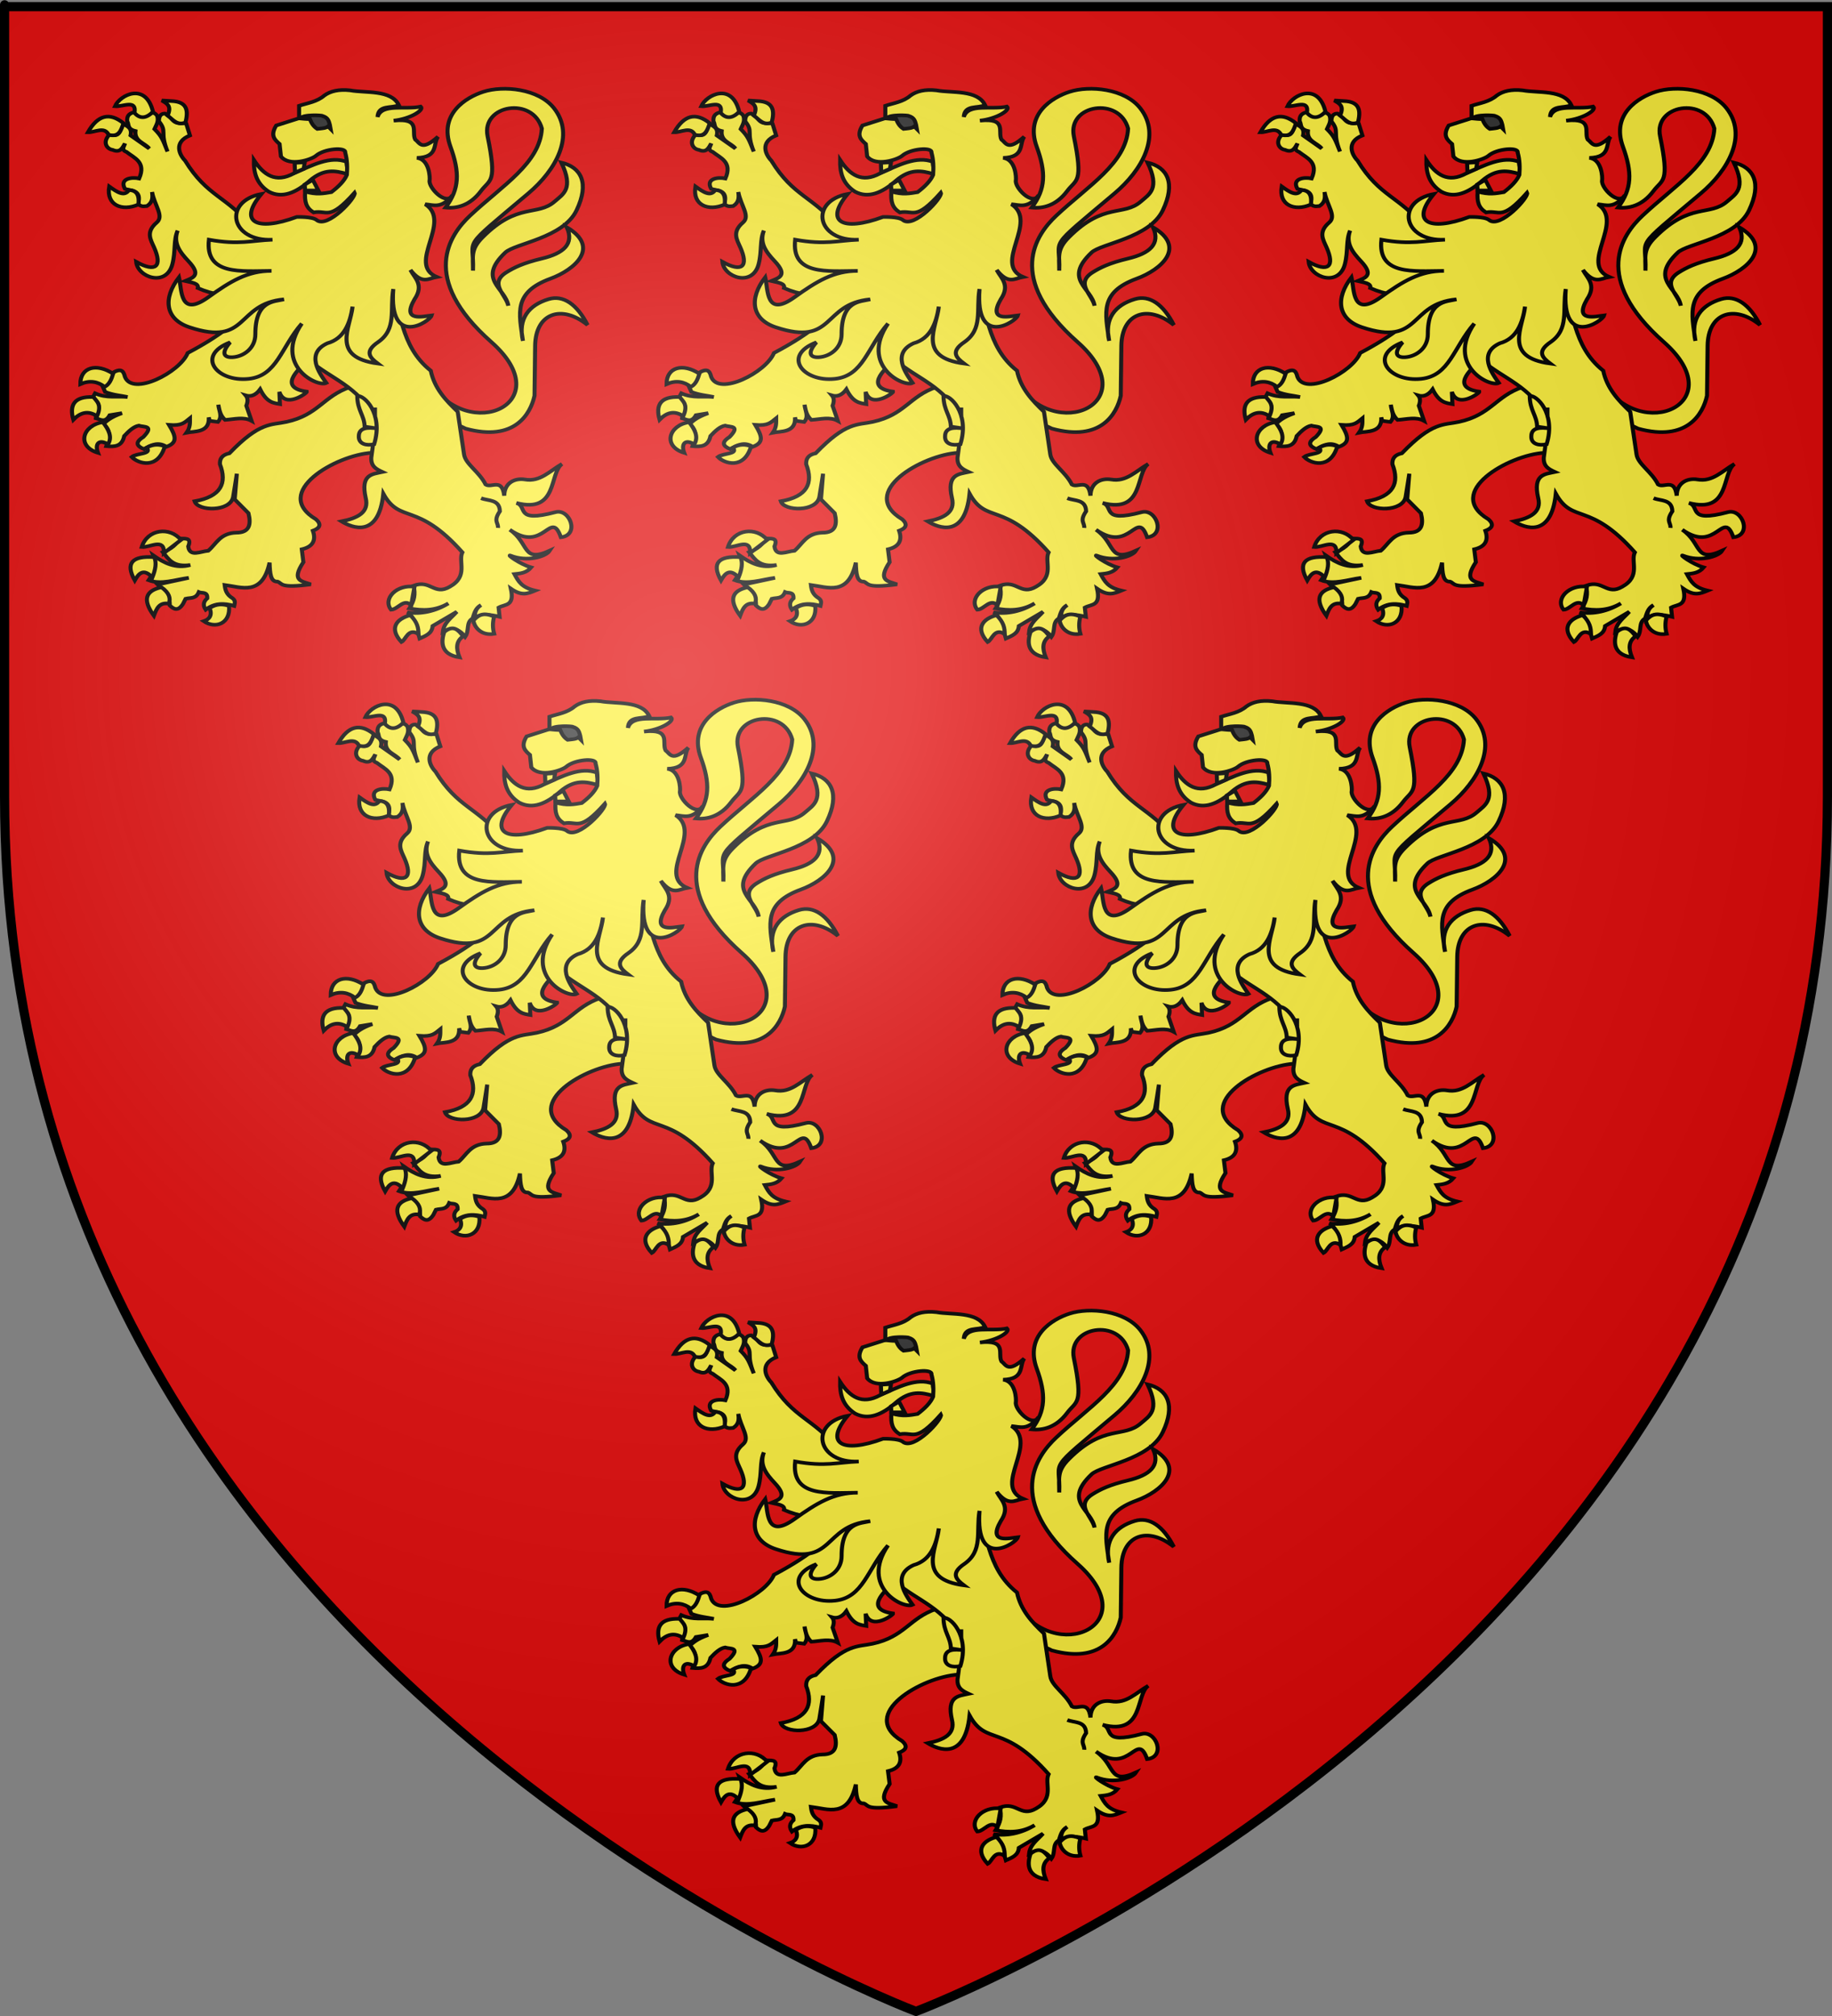
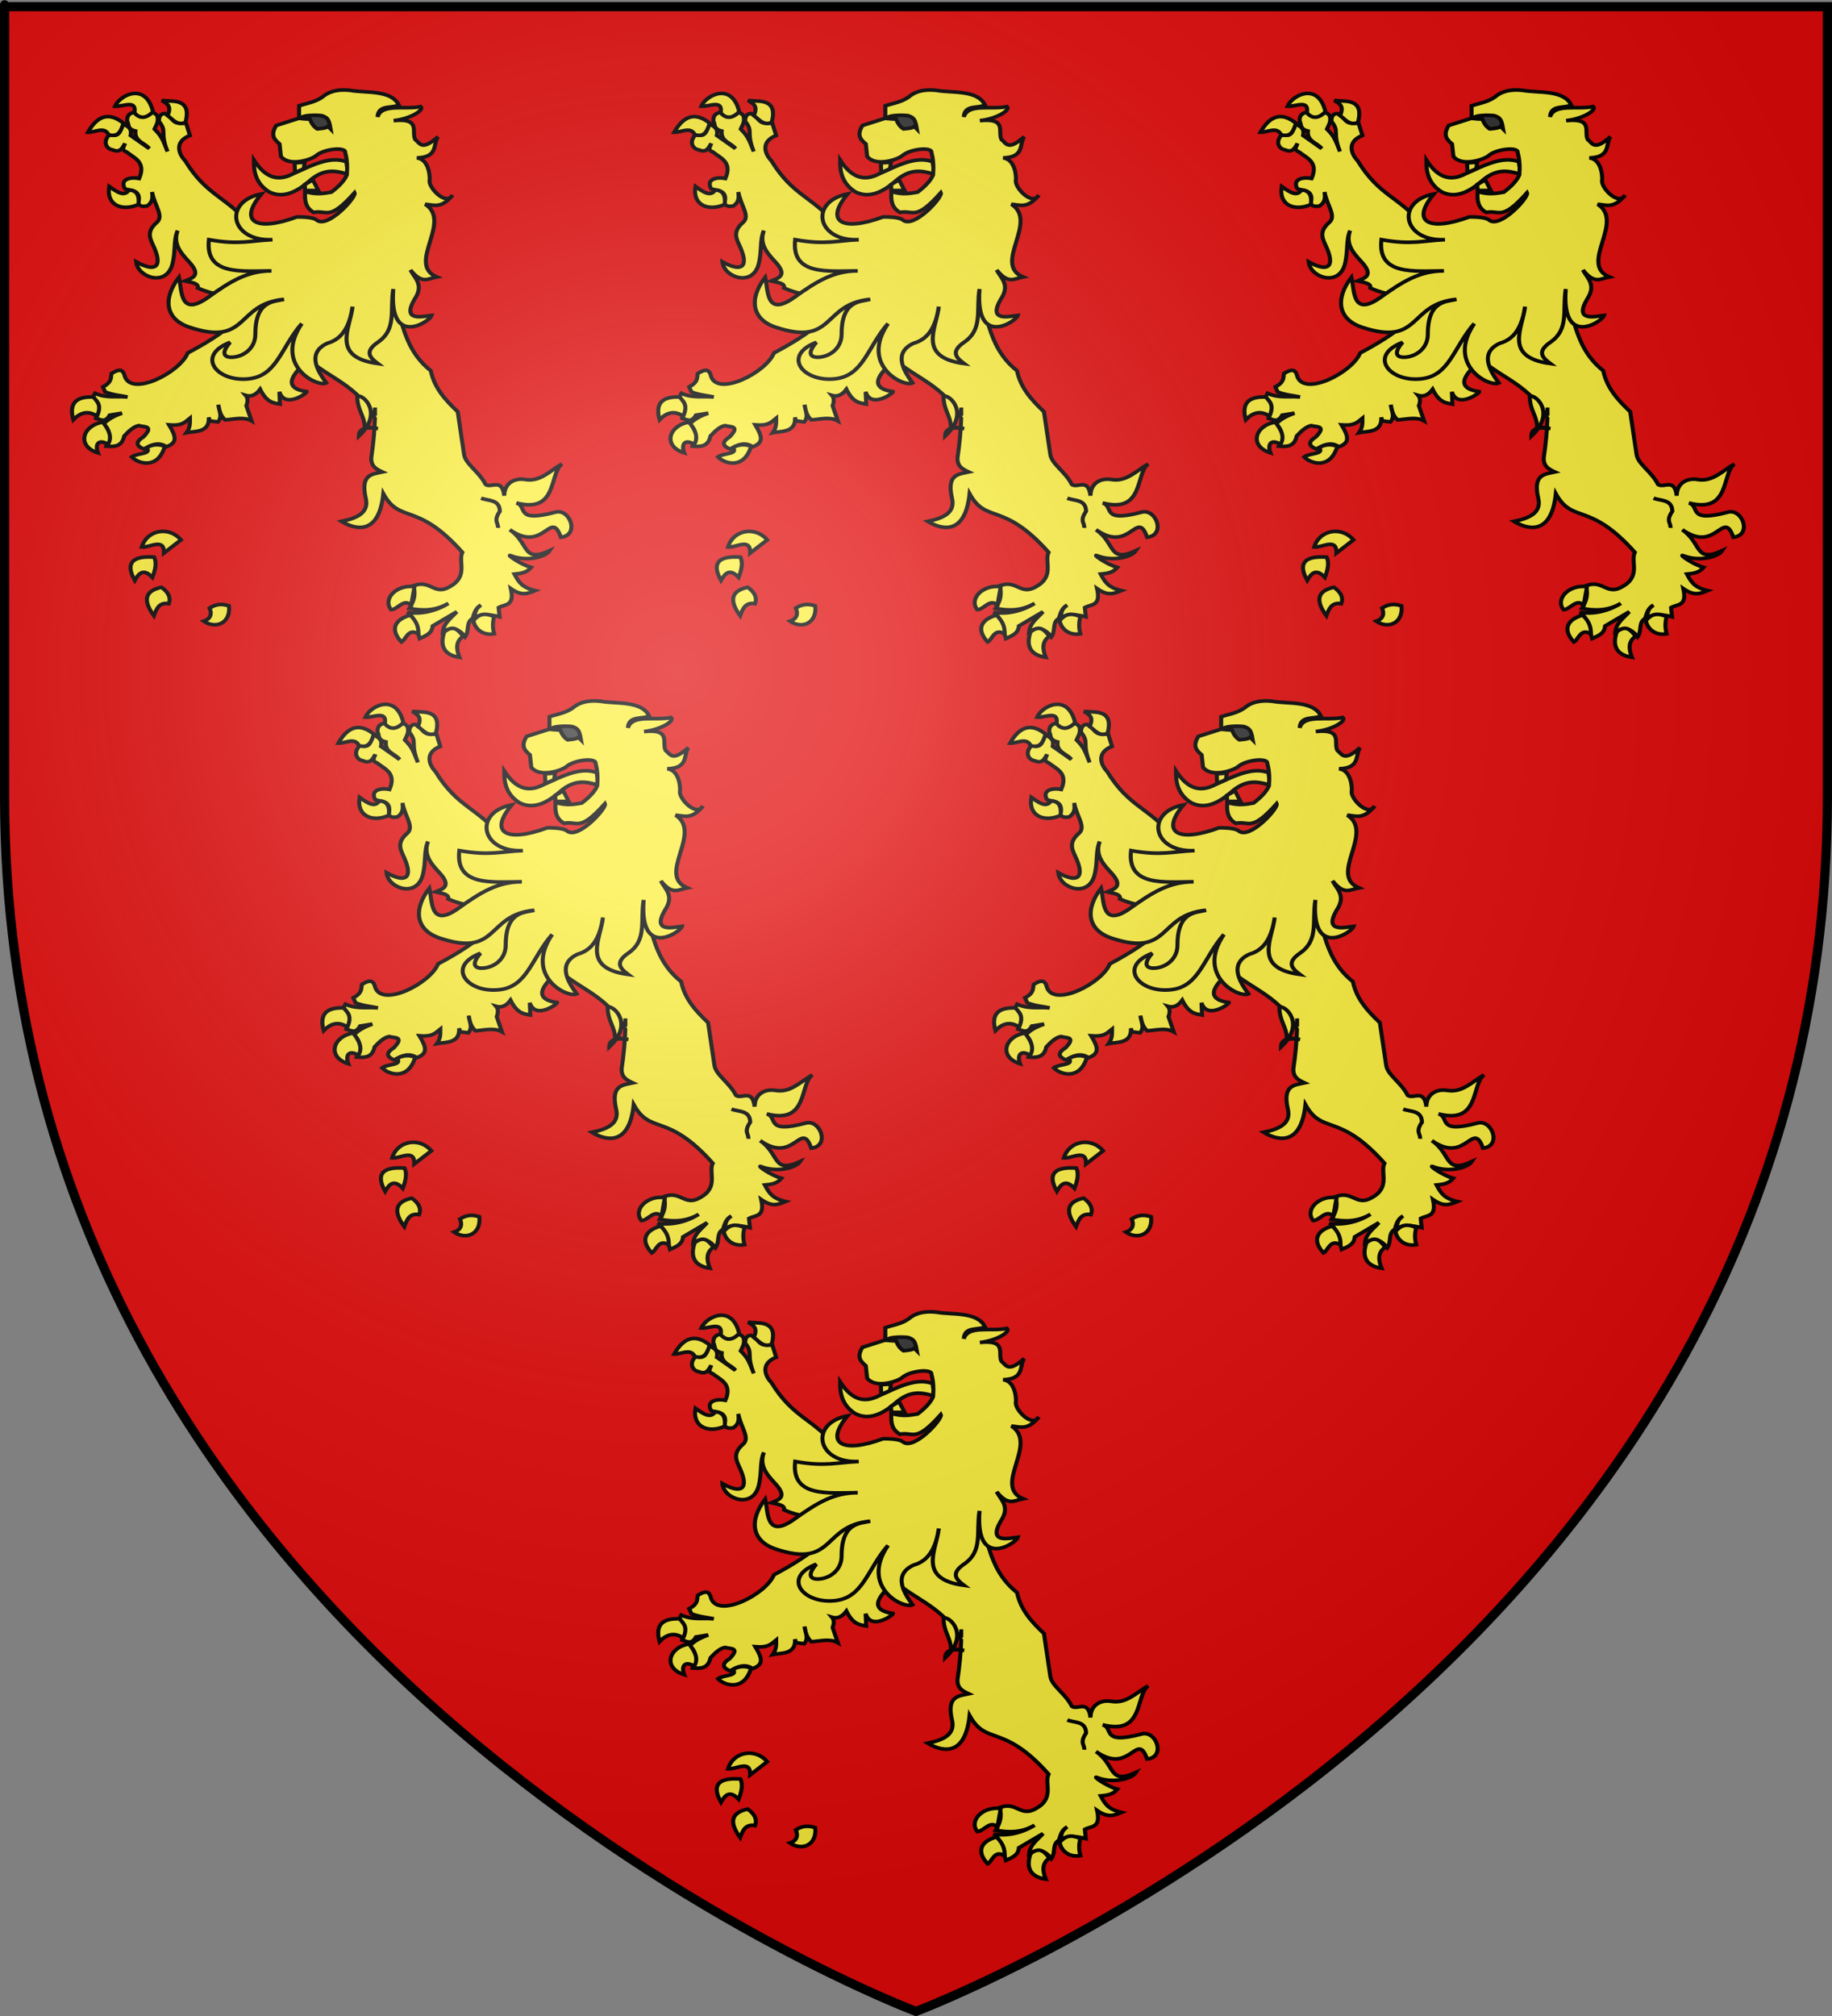
<svg xmlns="http://www.w3.org/2000/svg" xmlns:ns1="http://sodipodi.sourceforge.net/DTD/sodipodi-0.dtd" xmlns:ns2="http://www.inkscape.org/namespaces/inkscape" xmlns:xlink="http://www.w3.org/1999/xlink" height="660" width="600" version="1.0" id="svg2" ns1:version="0.32" ns2:version="0.46" ns1:docname="Blason_ville_fr_Sillé-le-Guillaume_A(Sarthe).svg" ns1:docbase="D:\Mes documents\Renaud-Notre Lapin" ns2:export-filename="/Users/olivier/Desktop/Blason Rouge/Blason_Vide_3D.png" ns2:export-xdpi="144" ns2:export-ydpi="144" ns2:output_extension="org.inkscape.output.svg.inkscape">
  <rect width="100%" height="100%" fill="#808080" stroke="none" />
  <ns1:namedview ns2:window-height="977" ns2:window-width="1280" ns2:pageshadow="2" ns2:pageopacity="0.0" guidetolerance="10.0" gridtolerance="10.0" objecttolerance="10.0" borderopacity="1.0" bordercolor="#666666" pagecolor="#ffffff" id="base" showgrid="false" height="660px" ns2:zoom="1.1621207" ns2:cx="300.00013" ns2:cy="330.00014" ns2:window-x="-4" ns2:window-y="-4" ns2:current-layer="layer3" ns2:object-nodes="true" />
  <desc id="desc4">Flag of Canton of Valais (Wallis)</desc>
  <defs id="defs6">
    <linearGradient id="linearGradient2893">
      <stop style="stop-color:white;stop-opacity:0.314;" offset="0" id="stop2895" />
      <stop id="stop2897" offset="0.19" style="stop-color:white;stop-opacity:0.251;" />
      <stop style="stop-color:#6b6b6b;stop-opacity:0.125;" offset="0.6" id="stop2901" />
      <stop style="stop-color:black;stop-opacity:0.125;" offset="1" id="stop2899" />
    </linearGradient>
    <radialGradient ns2:collect="always" xlink:href="#linearGradient2893" id="radialGradient3163" gradientUnits="userSpaceOnUse" gradientTransform="matrix(1.353,0,0,1.349,-77.629,-85.747)" cx="221.445" cy="226.331" fx="221.445" fy="226.331" r="300" />
    <g id="f">
-       <rect id="rect1964" style="fill:#28166f" y="-30" x="-50" height="60" width="100" />
      <g id="g1966" style="fill:#ffffff" transform="translate(0,-20)">
        <path id="path1968" d="M -1.212,27.818 C -1.212,22.175 -2.091,20.471 -4.542,13.98 C -5.709,10.888 -5.024,7.103 -2.858,3.601 C -2.082,2.346 -1.114,1.214 0,0 C 1.114,1.214 2.082,2.346 2.858,3.601 C 5.024,7.103 5.709,10.888 4.542,13.98 C 2.091,20.471 1.212,22.175 1.212,27.818 L -1.212,27.818 z" />
        <path id="rwi" d="M 2.922,27.672 C 2.922,21.721 5.239,17.829 8.501,16.66 C 9.949,16.141 11.808,16.387 13.519,18.107 C 15.638,20.236 16.255,26.1 10.036,27.228 C 10.694,26.272 10.655,24.147 9.322,23.441 C 8.331,22.916 7.209,23.188 6.646,23.564 C 5.822,24.116 4.917,25.67 4.967,27.672 L 2.922,27.672 z" />
        <path id="path1971" d="M 1.777,30.183 C 1.79,32.191 2.795,33.518 4.516,34.257 C 4.295,34.955 3.257,36.378 1.831,36.281 C 1.55,37.787 1.282,38.632 0,40 C -1.282,38.632 -1.55,37.787 -1.831,36.281 C -3.257,36.378 -4.295,34.955 -4.516,34.257 C -2.795,33.518 -1.79,32.191 -1.777,30.183 L 1.777,30.183 z" />
        <use xlink:href="#rwi" height="400" width="800" y="0" x="0" id="use1973" transform="scale(-1,1)" />
        <rect id="rect1975" y="27.331" x="-7.923" height="3.218" width="15.846" />
      </g>
    </g>
    <g id="s">
      <g id="c">
        <path id="t" d="M 0,0 L 0,1 L 0.5,1 L 0,0 z" transform="matrix(0.951,0.309,-0.309,0.951,0,-1)" />
        <use xlink:href="#t" transform="scale(-1,1)" id="use2144" x="0" y="0" width="810" height="540" />
      </g>
      <g id="a">
        <use xlink:href="#c" transform="matrix(0.309,0.951,-0.951,0.309,0,0)" id="use2147" x="0" y="0" width="810" height="540" />
        <use xlink:href="#c" transform="matrix(-0.809,0.588,-0.588,-0.809,0,0)" id="use2149" x="0" y="0" width="810" height="540" />
      </g>
      <use xlink:href="#a" transform="scale(-1,1)" id="use2151" x="0" y="0" width="810" height="540" />
    </g>
    <radialGradient ns2:collect="always" xlink:href="#linearGradient2893" id="radialGradient12615" gradientUnits="userSpaceOnUse" gradientTransform="matrix(1.353,0,0,1.349,-77.629,-85.747)" cx="221.445" cy="226.331" fx="221.445" fy="226.331" r="300" />
  </defs>
  <g ns2:groupmode="layer" id="layer3" ns2:label="Fond écu" style="display:inline">
    <path id="path2855" style="fill:#e20909;fill-opacity:1;fill-rule:evenodd;stroke:none;stroke-width:1px;stroke-linecap:butt;stroke-linejoin:miter;stroke-opacity:1" d="M 300,658.5 C 300,658.5 598.5,546.18 598.5,260.728 C 598.5,-24.723 598.5,2.176 598.5,2.176 L 1.5,2.176 L 1.5,260.728 C 1.5,546.18 300,658.5 300,658.5 z" ns1:nodetypes="cccccc" />
    <g id="g3714" transform="translate(212.95,-619.159)" />
    <g id="layer9" ns2:label="Fond d'écu" transform="translate(212.95,-619.159)">
      <g transform="matrix(2,0,0,2,-732.892,-1853.188)" ns2:label="Meubles" id="g2807" />
      <g transform="matrix(2,0,0,2,1696.976,-413.55)" ns2:label="Meubles" id="g4626" />
      <g id="g5271" ns2:label="Meubles" transform="matrix(2,0,0,2,-732.892,-453.188)" />
      <g id="g5273" ns2:label="Reflet final" transform="matrix(2,0,0,2,-732.892,-453.188)" />
      <g id="g5275" ns2:label="Contour final" transform="matrix(2,0,0,2,-732.892,-453.188)" />
    </g>
    <g id="layer6" ns2:label="Reflet final" transform="translate(212.95,-619.159)" />
    <g id="layer5" ns2:label="Contour final" transform="translate(212.95,-619.159)" />
  </g>
  <g ns2:groupmode="layer" id="layer4" ns2:label="Meubles">
    <g style="display:inline" id="g11612" ns2:label="Meubles" transform="matrix(0.44,0,0,0.396,168.001,404.839)">
      <g style="display:inline" id="g5946">
        <g transform="translate(5.804,0)" id="g4280">
          <g transform="matrix(2.5,0,0,2.5,-1110.858,-2296.28)" ns2:label="Meubles" id="g4169" style="fill:#fcef3c;stroke-width:1.2" />
          <g transform="matrix(2.5,0,0,2.5,1926.477,-496.733)" ns2:label="Meubles" id="g4171" style="fill:#fcef3c;stroke-width:1.2" />
-           <path ns1:nodetypes="csscsscsssscsscsscsscscscscccc" id="path3098" d="M 368.147,303.136 C 397.802,355.148 465.714,320.865 414.41,270.479 C 360.595,217.628 383.532,181.784 398.535,166.16 C 422.64,141.058 450.663,122.782 452.056,94.044 C 445.468,67.315 406.922,74.281 411.689,100.394 C 418.812,139.416 413.614,135.539 406.7,145.75 C 398.511,157.841 388.616,160.274 380.393,159.357 C 390.797,144.027 390.988,130.253 384.021,109.011 C 375.159,81.988 395.622,68.267 408.514,63.655 C 423.331,58.354 449.529,60.906 461.127,77.262 C 477.078,99.757 462.469,128.476 442.077,147.564 C 390.076,196.24 401.926,182.855 400.803,211.516 C 400.858,199.262 398.972,193.966 408.06,183.849 C 433.985,154.989 448.685,166.885 461.581,154.367 C 467.886,148.247 475.962,143.954 466.57,122.165 C 481.299,126.097 487.637,138.987 477.909,161.624 C 468.03,184.612 431.969,189.017 424.842,196.549 C 403.515,219.088 424.989,225.627 427.11,240.544 C 425.306,231.322 412.452,222.035 425.749,212.877 C 431.33,209.033 438.059,205.255 452.056,201.538 C 468.15,197.263 476.277,189.557 470.652,175.685 C 495.905,192.227 476.594,210.75 458.48,218.132 C 430.789,229.416 434.976,246.205 437.995,269.572 C 434.121,251.266 442.411,239.995 457.045,235.102 C 468.056,231.42 478.258,239.39 486.073,256.419 C 466.634,239.132 447.363,246.702 447.067,273.654 L 446.613,314.929 C 443.628,329.899 431.952,353.197 395.36,342.142 L 354.086,320.371 L 368.147,303.136 z" style="fill:#fcef3c;fill-opacity:1;stroke:#000000;stroke-width:3;stroke-miterlimit:4;stroke-dasharray:none;stroke-opacity:1" />
          <path style="fill:#fcef3c;fill-opacity:1;stroke:#000000;stroke-width:3;stroke-miterlimit:4;stroke-dasharray:none;stroke-opacity:1" d="M 237.688,120.037 C 237.506,130.177 239.415,139.571 248.858,146.275 C 258.758,152.006 269.093,147.211 279.253,137.182 C 289.991,126.867 298.573,128.94 306.729,131.497 C 308.072,126.728 306.424,124.79 306.79,121.595 C 294.597,116.332 280.939,124.501 267.425,131.13 C 253.895,139.341 245.027,132.461 237.688,120.037 z" id="path4241" ns1:nodetypes="ccccccc" />
-           <path ns1:nodetypes="cscccsccccccccccccccccccccccccccccccccc" id="path4249" d="M 309.152,307.848 C 289.217,315.496 285.7,330.84 261.977,336.547 C 250.5,339.308 242.147,336.363 219.519,362.493 C 213.818,363.836 212.234,367.238 212.443,371.535 C 217.891,387.281 213.304,398.303 193.572,402.199 C 196.074,410.537 220.074,411.044 222.271,398.661 C 222.614,396.726 225.023,379.398 225.023,379.398 L 223.45,400.627 L 233.671,412.027 C 235.817,421.592 234.304,428.185 224.629,428.146 C 212.523,428.538 209.852,437.317 203.794,443.084 C 197.977,443.579 189.909,448.577 188.855,439.546 C 191.975,431.291 185.549,433.538 181.779,432.863 C 180.655,437.867 176.289,441.481 169.985,444.264 C 174.288,450.104 177.555,456.894 190.427,454.878 C 179.441,458.15 170.965,453.264 162.908,447.016 C 165.628,454.696 163.278,461.251 159.37,467.458 C 168.756,471.393 179.191,466.932 189.248,465.493 L 166.053,470.997 C 170.037,475.47 175.295,478.244 175.095,488.294 C 178.097,491.463 181.19,493.452 184.924,487.115 L 186.889,482.79 C 190.397,481.766 194.567,483.062 196.717,477.287 C 199.102,478.486 203.273,476.56 203.007,482.397 C 199.715,485.542 199.947,488.687 201.828,491.832 C 208.478,486.096 215.669,486.312 223.057,488.687 C 223.438,486.591 224.332,484.494 221.878,482.397 C 217.089,479.199 216.405,475.316 215.981,471.39 C 228.553,473.176 243.895,480.814 249.397,452.913 C 249.662,461.661 250.04,468.927 255.341,468.61 C 259.048,470.059 256.538,474.342 280.08,470.881 C 273.487,468.187 265.208,468.167 274.557,452.52 L 273.377,441.905 C 281.26,439.873 284.233,434.895 281.633,426.573 C 286.821,424.406 288.231,421.4 283.992,417.138 C 250.355,394.831 298.782,363.868 325.663,362.1 L 345.32,349.52 L 332.74,306.669 L 309.152,307.848 z" style="fill:#fcef3c;fill-opacity:1;stroke:#000000;stroke-width:3;stroke-miterlimit:4;stroke-dasharray:none;stroke-opacity:1" />
          <path ns1:nodetypes="cccccccccccccccsscscsccccccccccccccccccccccccccccccccccccccccccccccccccccccccccccccccscccscccccscccccccccccccccccc" id="path4245" d="M 148.723,80.567 C 143.792,81.71 143.234,84.72 143.429,88.06 C 144.93,90.467 143.112,94.402 149.548,96.104 C 148.788,104.833 156.559,105.874 159.826,110.576 L 145.939,99.748 C 147.266,93.324 143.246,92.24 140.37,90.02 C 138.099,94.286 138.756,102.1 130.367,98.888 C 124.777,105.059 128.029,110.97 132.567,111.676 C 138.103,114.377 139.799,110.18 141.745,106.417 C 141.25,108.857 138.6,111.602 142.879,113.36 C 148.835,118.577 157.614,121.681 152.332,135.326 C 146.752,134.024 137.416,135.378 141.745,143.92 C 146.102,145.508 154.668,144.544 151.473,156.432 C 154.238,159.15 156.071,158.174 158.142,158.117 C 162.616,154.964 162.423,150.756 161.923,146.498 C 163.803,157.844 170.998,166.405 165.395,171.729 C 157.068,179.642 160.839,185.788 163.435,192.32 C 169.617,207.869 164.986,213.41 150.098,204.248 C 151.26,217.215 172.561,225.182 177.048,206.207 C 179.6,195.417 177.744,186.564 180.967,178.398 C 177.48,188.638 182.586,196.116 189.01,203.698 C 199.102,215.608 192.007,217.506 186.501,220.095 C 191.124,221.304 196.976,221.907 195.954,225.938 C 201.673,228.735 207.1,230.361 212.353,231.29 L 221.503,255.921 C 213.258,263.658 202.139,271.559 188.46,279.598 C 182.61,295.658 147.433,315.569 141.745,299.329 C 140.597,294.051 138.685,291.802 131.742,296.545 C 131.07,300.089 132.296,303.44 125.348,307.682 L 127.032,311.842 C 133.207,314.461 138.187,314.696 143.704,316.001 C 135.656,315.047 128.225,317.258 119.504,312.942 L 117.579,316.826 C 125.799,322.386 120.649,327.972 120.089,333.532 C 123.517,334.543 126.938,337.706 130.367,331.023 L 139.545,329.338 C 130.817,332.815 128.666,335.475 125.623,338.242 C 132.457,344.865 129.576,350.687 127.857,356.598 C 133.877,357.224 139.547,357.091 141.195,348.245 C 144.809,343.915 148.444,340.308 152.057,339.651 C 155.804,341.025 163.864,339.33 155.392,349.07 C 148.796,353.677 150.732,356.713 155.942,359.107 C 161.502,355.226 167.054,352.945 172.614,357.148 C 180.939,353.765 179.858,348.747 174.573,339.067 C 184.353,339.915 186.123,337.027 190.11,333.532 C 190.103,337.31 190.497,340.969 187.635,345.46 C 193.186,344.184 204.946,345.799 204.135,332.81 L 204.857,335.732 L 210.976,336.592 C 214.671,331.866 211.511,327.12 211.251,322.395 C 212.059,326.78 212.599,331.238 216.27,334.907 C 222.966,334.484 229.985,332.08 236.001,335.732 L 232.117,323.22 C 233.479,319.219 233.116,316.629 231.635,314.695 C 234.86,315.737 238.695,315.182 242.395,309.607 C 247.306,320.59 252.196,320.932 257.107,321.845 L 256.695,311.738 C 260.785,325.956 277.411,312.723 277.148,311.567 C 256.062,308.287 269.446,294.009 278.592,285.338 C 295.222,301.112 315.038,306.661 327.817,333.601 C 327.55,344.154 326.557,355.075 325.101,366.223 C 324.793,373.561 329.091,375.755 333.385,377.979 C 325.736,379.807 316.947,379.882 320.942,399.429 C 323.649,411.483 314.813,416.12 302.964,418.817 C 310.787,424.139 330.574,433.104 334.073,395.957 C 346.756,421.267 358.874,401.823 392.889,444.392 C 389.547,452.119 397.602,464.109 383.607,472.785 C 371.917,480.471 369.247,466.712 356.623,471.96 C 358.055,479.115 357.26,484.132 353.46,490.763 C 363.148,492.754 372.82,492.936 382.507,486.604 C 372.994,493.053 362.214,495.802 351.879,494.029 C 357.634,497.57 359.044,508.37 361.057,515.685 C 365.492,513.431 370.363,511.605 370.751,505.304 L 388.764,493.548 C 384.674,498.634 379.089,502.649 378.382,510.151 C 385.58,505.538 390.798,508.051 394.985,514.276 C 398.328,509.075 395.319,502.424 400.52,499.082 C 401.777,494.982 402.478,490.61 406.742,488.013 C 401.843,491.703 402.438,495.393 401.912,499.082 C 406.058,494.733 413.864,495.818 420.595,497.673 L 419.873,490.076 C 424.772,487.045 431.909,489.204 428.982,474.435 C 437.107,480.662 441.297,478.679 447.064,476.051 C 436.973,473.436 434.695,468.613 431.664,462.404 C 436.145,461.879 440.646,461.476 444.107,456.87 C 435.413,454.09 425.237,445.563 428.879,447.176 C 440.844,452.474 454.958,448.169 457.96,443.017 C 437.171,453.558 442.972,436.847 428.192,425.726 C 453.768,445.701 458.588,408.005 466.245,431.948 C 480.497,430.145 472.888,408.041 462.223,411.185 C 431.199,420.331 441.98,406.256 433.039,403.588 C 464.316,412.62 457.398,378.81 467.07,371.345 C 457.805,377.244 450.747,386.347 439.535,384.201 C 431.939,382.816 424.172,386.873 424.067,397.607 C 422.416,382.639 414.634,391.518 410.214,388.36 C 405.304,377.542 395.232,371.544 394.16,363.438 C 392.814,353.251 391.242,341.451 389.451,328.17 C 380.527,318.731 372.115,308.835 369.376,294.242 C 346.148,273.779 347.505,243.492 338.232,217.448 L 236.414,175.751 C 217.507,149.817 203.113,150.677 186.501,120.579 C 182.343,115.913 177.635,105.288 190.11,99.748 L 187.36,90.02 C 183.373,88.584 179.385,92.039 175.398,84.176 L 171.514,81.667 C 168.607,81.662 166.987,83.619 167.045,88.06 C 173.446,97.01 167.469,96.454 173.439,113.085 C 169.772,102.985 169.237,100.662 163.71,94.454 C 165.027,91.081 167.15,88.088 165.67,83.317 C 163.314,80.103 162.071,81.411 160.376,80.842 C 154.471,87.291 151.768,83.41 148.723,80.567 z M 327.851,324.698 C 327.888,326.909 327.886,329.154 327.851,331.401 L 327.851,324.698 z" style="fill:#fcef3c;fill-opacity:1;stroke:#000000;stroke-width:3;stroke-miterlimit:4;stroke-dasharray:none;stroke-opacity:1" />
-           <path ns1:nodetypes="cccccc" id="path4257" d="M 314.656,315.264 C 314.789,327.185 319.899,331.075 320.16,340.478 L 330.131,342.104 C 321.945,340.712 315.899,341.437 315.835,348.341 C 315.524,354.867 321.342,356.472 327.236,355.024 C 334.428,329.094 319.116,313.741 314.656,315.264 z" style="fill:#fcef3c;fill-opacity:1;stroke:#000000;stroke-width:3;stroke-miterlimit:4;stroke-dasharray:none;stroke-opacity:1" />
+           <path ns1:nodetypes="cccccc" id="path4257" d="M 314.656,315.264 C 314.789,327.185 319.899,331.075 320.16,340.478 L 330.131,342.104 C 321.945,340.712 315.899,341.437 315.835,348.341 C 334.428,329.094 319.116,313.741 314.656,315.264 z" style="fill:#fcef3c;fill-opacity:1;stroke:#000000;stroke-width:3;stroke-miterlimit:4;stroke-dasharray:none;stroke-opacity:1" />
          <path ns1:nodetypes="ccc" id="path4247" d="M 406.844,399.644 C 412.31,402.065 420.58,400.405 420.8,410.455 C 415.753,418.713 419.759,419.727 419.425,424.214" style="fill:#fcef3c;fill-opacity:1;stroke:#000000;stroke-width:3;stroke-miterlimit:4;stroke-dasharray:none;stroke-opacity:1" />
          <g transform="matrix(1.1,0,0,1.1,2273.614,-32.493)" id="g4293" style="fill:#fcef3c;stroke-width:2.727">
            <path style="opacity:1;fill:#fcef3c;fill-opacity:1;stroke:#000000;stroke-width:2.727;stroke-miterlimit:4;stroke-dasharray:none;stroke-opacity:1" d="M -1928.962,172.153 C -1940.08,177.463 -1950.878,172.646 -1948.715,158.573 C -1943.431,162.734 -1938.51,166.601 -1935.341,161.247 C -1930.765,161.454 -1928.064,164.283 -1928.962,172.153 z" id="path4261" ns1:nodetypes="cccc" />
            <path style="opacity:1;fill:#fcef3c;fill-opacity:1;stroke:#000000;stroke-width:2.727;stroke-miterlimit:4;stroke-dasharray:none;stroke-opacity:1" d="M -1949.126,119.685 C -1951.972,113.159 -1958.327,118.037 -1963.118,117.833 C -1956.471,104.825 -1948.435,102.653 -1939.044,111.043 C -1940.68,116.338 -1942.152,121.864 -1949.126,119.685 z" id="path4263" ns1:nodetypes="cccc" />
            <path style="opacity:1;fill:#fcef3c;fill-opacity:1;stroke:#000000;stroke-width:2.727;stroke-miterlimit:4;stroke-dasharray:none;stroke-opacity:1" d="M -1944.806,98.286 C -1939.655,98.845 -1929.917,92.85 -1931.637,103.224 C -1927.741,108.124 -1923.531,107.373 -1919.086,102.401 C -1923.962,80.077 -1941.339,89.638 -1944.806,98.286 z" id="path4265" ns1:nodetypes="cccc" />
            <path style="opacity:1;fill:#fcef3c;fill-opacity:1;stroke:#000000;stroke-width:2.727;stroke-miterlimit:4;stroke-dasharray:none;stroke-opacity:1" d="M -1909.21,105.282 C -1906.354,98.192 -1909.289,96.426 -1913.119,93.965 L -1906.741,94.377 C -1895.586,94.769 -1895.189,101.886 -1897.07,110.426 C -1902.719,113.118 -1905.614,108.236 -1909.21,105.282 z" id="path4267" ns1:nodetypes="ccccc" />
          </g>
          <g transform="matrix(1.1,0,0,1.1,2273.614,-32.493)" id="g4299" style="fill:#fcef3c;stroke-width:2.727">
-             <path style="opacity:1;fill:#fcef3c;fill-opacity:1;stroke:#000000;stroke-width:2.727;stroke-miterlimit:4;stroke-dasharray:none;stroke-opacity:1" d="M -1951.801,309.186 C -1956.509,305.122 -1961.909,304.063 -1968.262,307.128 C -1968.307,294.353 -1957.304,291.116 -1946.04,299.31 C -1947.176,303.387 -1948.506,307.269 -1951.801,309.186 z" id="path4269" ns1:nodetypes="cccc" />
            <path style="opacity:1;fill:#fcef3c;fill-opacity:1;stroke:#000000;stroke-width:2.727;stroke-miterlimit:4;stroke-dasharray:none;stroke-opacity:1" d="M -1972.994,333.877 C -1975.744,322.915 -1972.553,316.255 -1959.414,316.799 C -1957.052,320.201 -1953.549,322.565 -1956.945,331.202 C -1963.211,326.598 -1968.37,328.632 -1972.994,333.877 z" id="path4271" ns1:nodetypes="cccc" />
            <path style="opacity:1;fill:#fcef3c;fill-opacity:1;stroke:#000000;stroke-width:2.727;stroke-miterlimit:4;stroke-dasharray:none;stroke-opacity:1" d="M -1953.036,335.729 C -1949.058,341.284 -1946.447,346.839 -1949.538,352.395 C -1955.974,347.974 -1958.514,352.444 -1956.328,358.773 C -1971.177,353.667 -1966.7,338.024 -1953.036,335.729 z" id="path4273" ns1:nodetypes="cccc" />
            <path style="opacity:1;fill:#fcef3c;fill-opacity:1;stroke:#000000;stroke-width:2.727;stroke-miterlimit:4;stroke-dasharray:none;stroke-opacity:1" d="M -1923.407,354.864 C -1918.987,352.084 -1914.934,352.237 -1911.062,353.835 C -1915.871,371.74 -1929.326,366.783 -1933.489,361.86 C -1929.995,358.809 -1919.411,359.912 -1923.407,354.864 z" id="path4275" ns1:nodetypes="cccc" />
          </g>
          <g transform="matrix(1.1,0,0,1.1,2273.614,-32.493)" id="g4305" style="fill:#fcef3c;stroke-width:2.727">
            <path style="opacity:1;fill:#fcef3c;fill-opacity:1;stroke:#000000;stroke-width:2.727;stroke-miterlimit:4;stroke-dasharray:none;stroke-opacity:1" d="M -1900.157,424.204 C -1907.679,414.062 -1922.879,416.039 -1926.699,429.553 C -1921.216,430.15 -1911.316,422.28 -1911.679,434.08 L -1900.157,424.204 z" id="path4277" ns1:nodetypes="cccc" />
            <path style="opacity:1;fill:#fcef3c;fill-opacity:1;stroke:#000000;stroke-width:2.727;stroke-miterlimit:4;stroke-dasharray:none;stroke-opacity:1" d="M -1919.498,452.392 C -1925.513,445.335 -1928.661,449.271 -1931.431,454.656 C -1938.017,441.509 -1933.073,436.049 -1918.263,437.166 C -1916.496,441.308 -1917.439,446.611 -1919.498,452.392 z" id="path4279" ns1:nodetypes="cccc" />
            <path style="opacity:1;fill:#fcef3c;fill-opacity:1;stroke:#000000;stroke-width:2.727;stroke-miterlimit:4;stroke-dasharray:none;stroke-opacity:1" d="M -1913.325,459.799 C -1923.855,462.265 -1926.582,468.862 -1918.469,481.198 C -1916.71,476.045 -1914.964,470.873 -1908.387,472.145 C -1906.935,468.03 -1908.197,463.915 -1913.325,459.799 z" id="path4281" ns1:nodetypes="cccc" />
            <path style="opacity:1;fill:#fcef3c;fill-opacity:1;stroke:#000000;stroke-width:2.727;stroke-miterlimit:4;stroke-dasharray:none;stroke-opacity:1" d="M -1880.815,475.437 C -1878.755,480.686 -1880.888,483.922 -1884.725,485.313 C -1876.76,491.336 -1866.422,487.04 -1867.647,473.791 C -1871.804,472.248 -1876.112,472.065 -1880.815,475.437 z" id="path4283" ns1:nodetypes="cccc" />
          </g>
          <g transform="matrix(1.1,0,0,1.1,2273.614,-32.493)" id="g4311" style="fill:#fcef3c;stroke-width:2.727">
            <path style="opacity:1;fill:#fcef3c;fill-opacity:1;stroke:#000000;stroke-width:2.727;stroke-miterlimit:4;stroke-dasharray:none;stroke-opacity:1" d="M -1742.136,459.388 L -1744.399,473.379 C -1749.301,467.728 -1753.4,476.522 -1757.979,476.671 C -1763.903,468.379 -1754.082,457.496 -1742.136,459.388 z" id="path4285" ns1:nodetypes="cccc" />
            <path style="opacity:1;fill:#fcef3c;fill-opacity:1;stroke:#000000;stroke-width:2.727;stroke-miterlimit:4;stroke-dasharray:none;stroke-opacity:1" d="M -1739.461,494.984 C -1739.376,490.467 -1740.209,485.847 -1745.016,480.787 C -1754.13,483.471 -1759.711,490.413 -1750.983,500.951 C -1747.956,499.344 -1746.435,489.924 -1739.461,494.984 z" id="path4287" ns1:nodetypes="cccc" />
            <path style="opacity:1;fill:#fcef3c;fill-opacity:1;stroke:#000000;stroke-width:2.727;stroke-miterlimit:4;stroke-dasharray:none;stroke-opacity:1" d="M -1721.972,493.338 C -1715.578,487.653 -1712.396,492.139 -1709.215,496.63 C -1714.001,500.275 -1714.179,505.64 -1711.684,512.473 C -1725.511,510.179 -1723.799,499.4 -1721.972,493.338 z" id="path4289" ns1:nodetypes="cccc" />
            <path style="opacity:1;fill:#fcef3c;fill-opacity:1;stroke:#000000;stroke-width:2.727;stroke-miterlimit:4;stroke-dasharray:none;stroke-opacity:1" d="M -1688.228,481.815 C -1689.384,486.425 -1689.265,490.716 -1688.228,494.778 C -1697.121,496.498 -1701.851,489.437 -1702.219,484.696 C -1698.512,480.2 -1695.226,478.633 -1688.228,481.815 z" id="path4291" ns1:nodetypes="cccc" />
          </g>
          <g transform="matrix(1.1,0,0,1.1,2273.614,-32.493)" id="g4317" style="fill:#fcef3c;stroke-width:2.727">
            <path id="path4235" d="M -1807.179,161.62 L -1810.958,153.59 L -1816.389,157.133 L -1816.153,161.62 L -1807.179,161.62 z" style="opacity:1;fill:#fcef3c;fill-opacity:1;stroke:#000000;stroke-width:2.727;stroke-miterlimit:4;stroke-dasharray:none;stroke-opacity:1" />
            <path style="opacity:1;fill:#fcef3c;fill-opacity:1;stroke:#000000;stroke-width:2.727;stroke-miterlimit:4;stroke-dasharray:none;stroke-opacity:1" d="M -1823.238,140.837 L -1816.389,140.365 L -1817.098,145.324 L -1823.002,148.158 L -1823.238,140.837 z" id="path4239" />
            <path style="opacity:1;fill:#fcef3c;fill-opacity:1;stroke:#000000;stroke-width:2.727;stroke-miterlimit:4;stroke-dasharray:none;stroke-opacity:1" d="M -1789.041,133.008 C -1788.388,128.821 -1803.173,130.039 -1808.846,135.512 C -1811.694,138.26 -1826.815,144.049 -1832.521,135.967 L -1833.431,126.634 C -1836.665,123.512 -1839.944,120.426 -1835.707,112.748 L -1820.228,107.284 L -1820.228,97.951 C -1814.655,95.874 -1808.189,95.056 -1803.155,90.211 C -1799.038,86.907 -1793.383,85.399 -1785.626,86.341 C -1775.213,88.475 -1757.901,85.673 -1752.743,97.402 C -1757.665,100.145 -1766.676,96.869 -1767.131,106.314 C -1764.3,95.934 -1748.376,101.1 -1737.913,98.539 C -1735.267,101.193 -1744.969,107.765 -1756.26,109.106 C -1737.574,106.906 -1744.298,117.473 -1741.691,123.219 C -1738.46,125.843 -1737.464,132.299 -1726.211,121.171 C -1729.83,126.536 -1725.594,136.601 -1740.553,137.106 C -1731.938,138.063 -1731.588,152.215 -1731.903,153.951 C -1732.887,159.383 -1720.661,173.581 -1716.423,165.106 C -1723.857,175.537 -1729.158,172.458 -1734.862,171.935 C -1716.34,185.111 -1747.678,216.817 -1727.122,226.569 C -1732.635,227.72 -1736.982,232.472 -1744.878,221.333 C -1741.885,227.714 -1735.5,232.498 -1742.147,243.415 C -1751.103,260.663 -1736.144,256.134 -1730.537,255.48 C -1731.729,260.247 -1759.62,280.167 -1756.488,235.675 C -1758.862,251.305 -1753.992,265.661 -1766.732,275.512 C -1776.457,282.83 -1772.123,287.335 -1766.959,291.675 C -1799.069,286.901 -1785.501,264.835 -1784.033,248.878 C -1785.761,261.323 -1789.624,272.84 -1801.106,276.423 C -1816.115,284.027 -1806.476,299.038 -1801.789,306.244 C -1807.948,309.695 -1837.6,293.052 -1818.407,261.626 C -1832.501,279.536 -1835.065,300.867 -1854.3,303.149 C -1876.102,305.736 -1890.287,285.635 -1866.895,275.74 C -1873.391,284.026 -1870.883,287.221 -1865.301,286.894 C -1857.758,286.452 -1849.803,280.216 -1849.821,269.593 C -1849.866,244.192 -1837.394,245.274 -1830.472,243.415 C -1863.102,246.757 -1854.274,279.213 -1894.439,264.358 C -1910.948,258.252 -1912.497,242.677 -1901.496,226.797 C -1899.44,236.405 -1901.247,257.377 -1881.691,241.821 C -1866.809,229.983 -1855.166,221.942 -1838.895,222.016 C -1859.272,222.11 -1883.975,225.616 -1881.236,198.569 C -1860.728,202.654 -1852.67,199.159 -1838.212,198.569 C -1866.688,200.132 -1872.023,169.814 -1845.724,164.195 C -1861.398,184.927 -1849.626,192.861 -1821.821,181.496 C -1821.821,181.496 -1811.318,181.083 -1808.39,183.772 C -1800.959,190.6 -1781.227,166.483 -1782.667,163.285 C -1800.07,184.961 -1801.098,176.049 -1810.439,178.081 C -1815.552,174.537 -1816.608,170.075 -1816.13,162.374 C -1808.601,164.941 -1803.544,163.8 -1798.374,162.829 C -1793.592,158.762 -1789.663,154.525 -1787.903,149.854 C -1787.514,144.238 -1787.617,138.623 -1789.041,133.008 z" id="path4227" ns1:nodetypes="csccccccccccccccscccccccccccccscsscscscccccscccccc" />
          </g>
        </g>
        <path d="M 278.046,85.706 C 279.916,82.131 294.656,83.088 294.546,83.616 C 298.946,85.046 299.276,88.082 300.046,90.942 L 300.596,94.341 L 298.726,92.251 C 297.186,93.725 294.986,93.769 293.006,94.077 L 290.696,94.341 C 287.726,92.24 286.296,89.303 285.196,86.234 C 282.006,86.234 280.246,85.926 278.046,85.706 L 278.046,85.706 z" style="fill:#313131;stroke:#000000;stroke-width:3" id="path4237" />
      </g>
    </g>
    <use style="display:inline" x="0" y="0" xlink:href="#g11612" id="use12617" transform="translate(0,-400)" width="600" height="660" />
    <use style="display:inline" x="0" y="0" xlink:href="#g11612" id="use12619" transform="translate(-110,-200)" width="600" height="660" />
    <use style="display:inline" x="0" y="0" xlink:href="#use12619" id="use12621" transform="translate(220,0)" width="600" height="660" />
    <use style="display:inline" x="0" y="0" xlink:href="#use12617" id="use12623" transform="translate(192,0)" width="600" height="660" />
    <use style="display:inline" x="0" y="0" xlink:href="#use12617" id="use12625" transform="translate(-192,0)" width="600" height="660" />
  </g>
  <g ns2:groupmode="layer" id="layer2" ns2:label="Reflet final" ns1:insensitive="true">
    <path ns1:nodetypes="cccccc" d="M 300,658.5 C 300,658.5 598.5,546.18 598.5,260.728 C 598.5,-24.723 598.5,2.176 598.5,2.176 L 1.5,2.176 L 1.5,260.728 C 1.5,546.18 300,658.5 300,658.5 z " style="opacity:1;fill:url(#radialGradient3163);fill-opacity:1;fill-rule:evenodd;stroke:none;stroke-width:1px;stroke-linecap:butt;stroke-linejoin:miter;stroke-opacity:1" id="path2875" ns2:export-xdpi="144" ns2:export-ydpi="144" />
  </g>
  <g ns2:groupmode="layer" id="layer1" ns2:label="Contour final" ns1:insensitive="true">
    <path ns1:nodetypes="cccccc" d="M 300,658.5 C 300,658.5 1.5,546.18 1.5,260.728 C 1.5,-24.723 1.5,2.176 1.5,2.176 L 598.5,2.176 L 598.5,260.728 C 598.5,546.18 300,658.5 300,658.5 z " style="opacity:1;fill:none;fill-opacity:1;fill-rule:evenodd;stroke:#000000;stroke-width:3;stroke-linecap:butt;stroke-linejoin:miter;stroke-miterlimit:4;stroke-dasharray:none;stroke-opacity:1" id="path1411" ns2:export-xdpi="144" ns2:export-ydpi="144" />
  </g>
</svg>